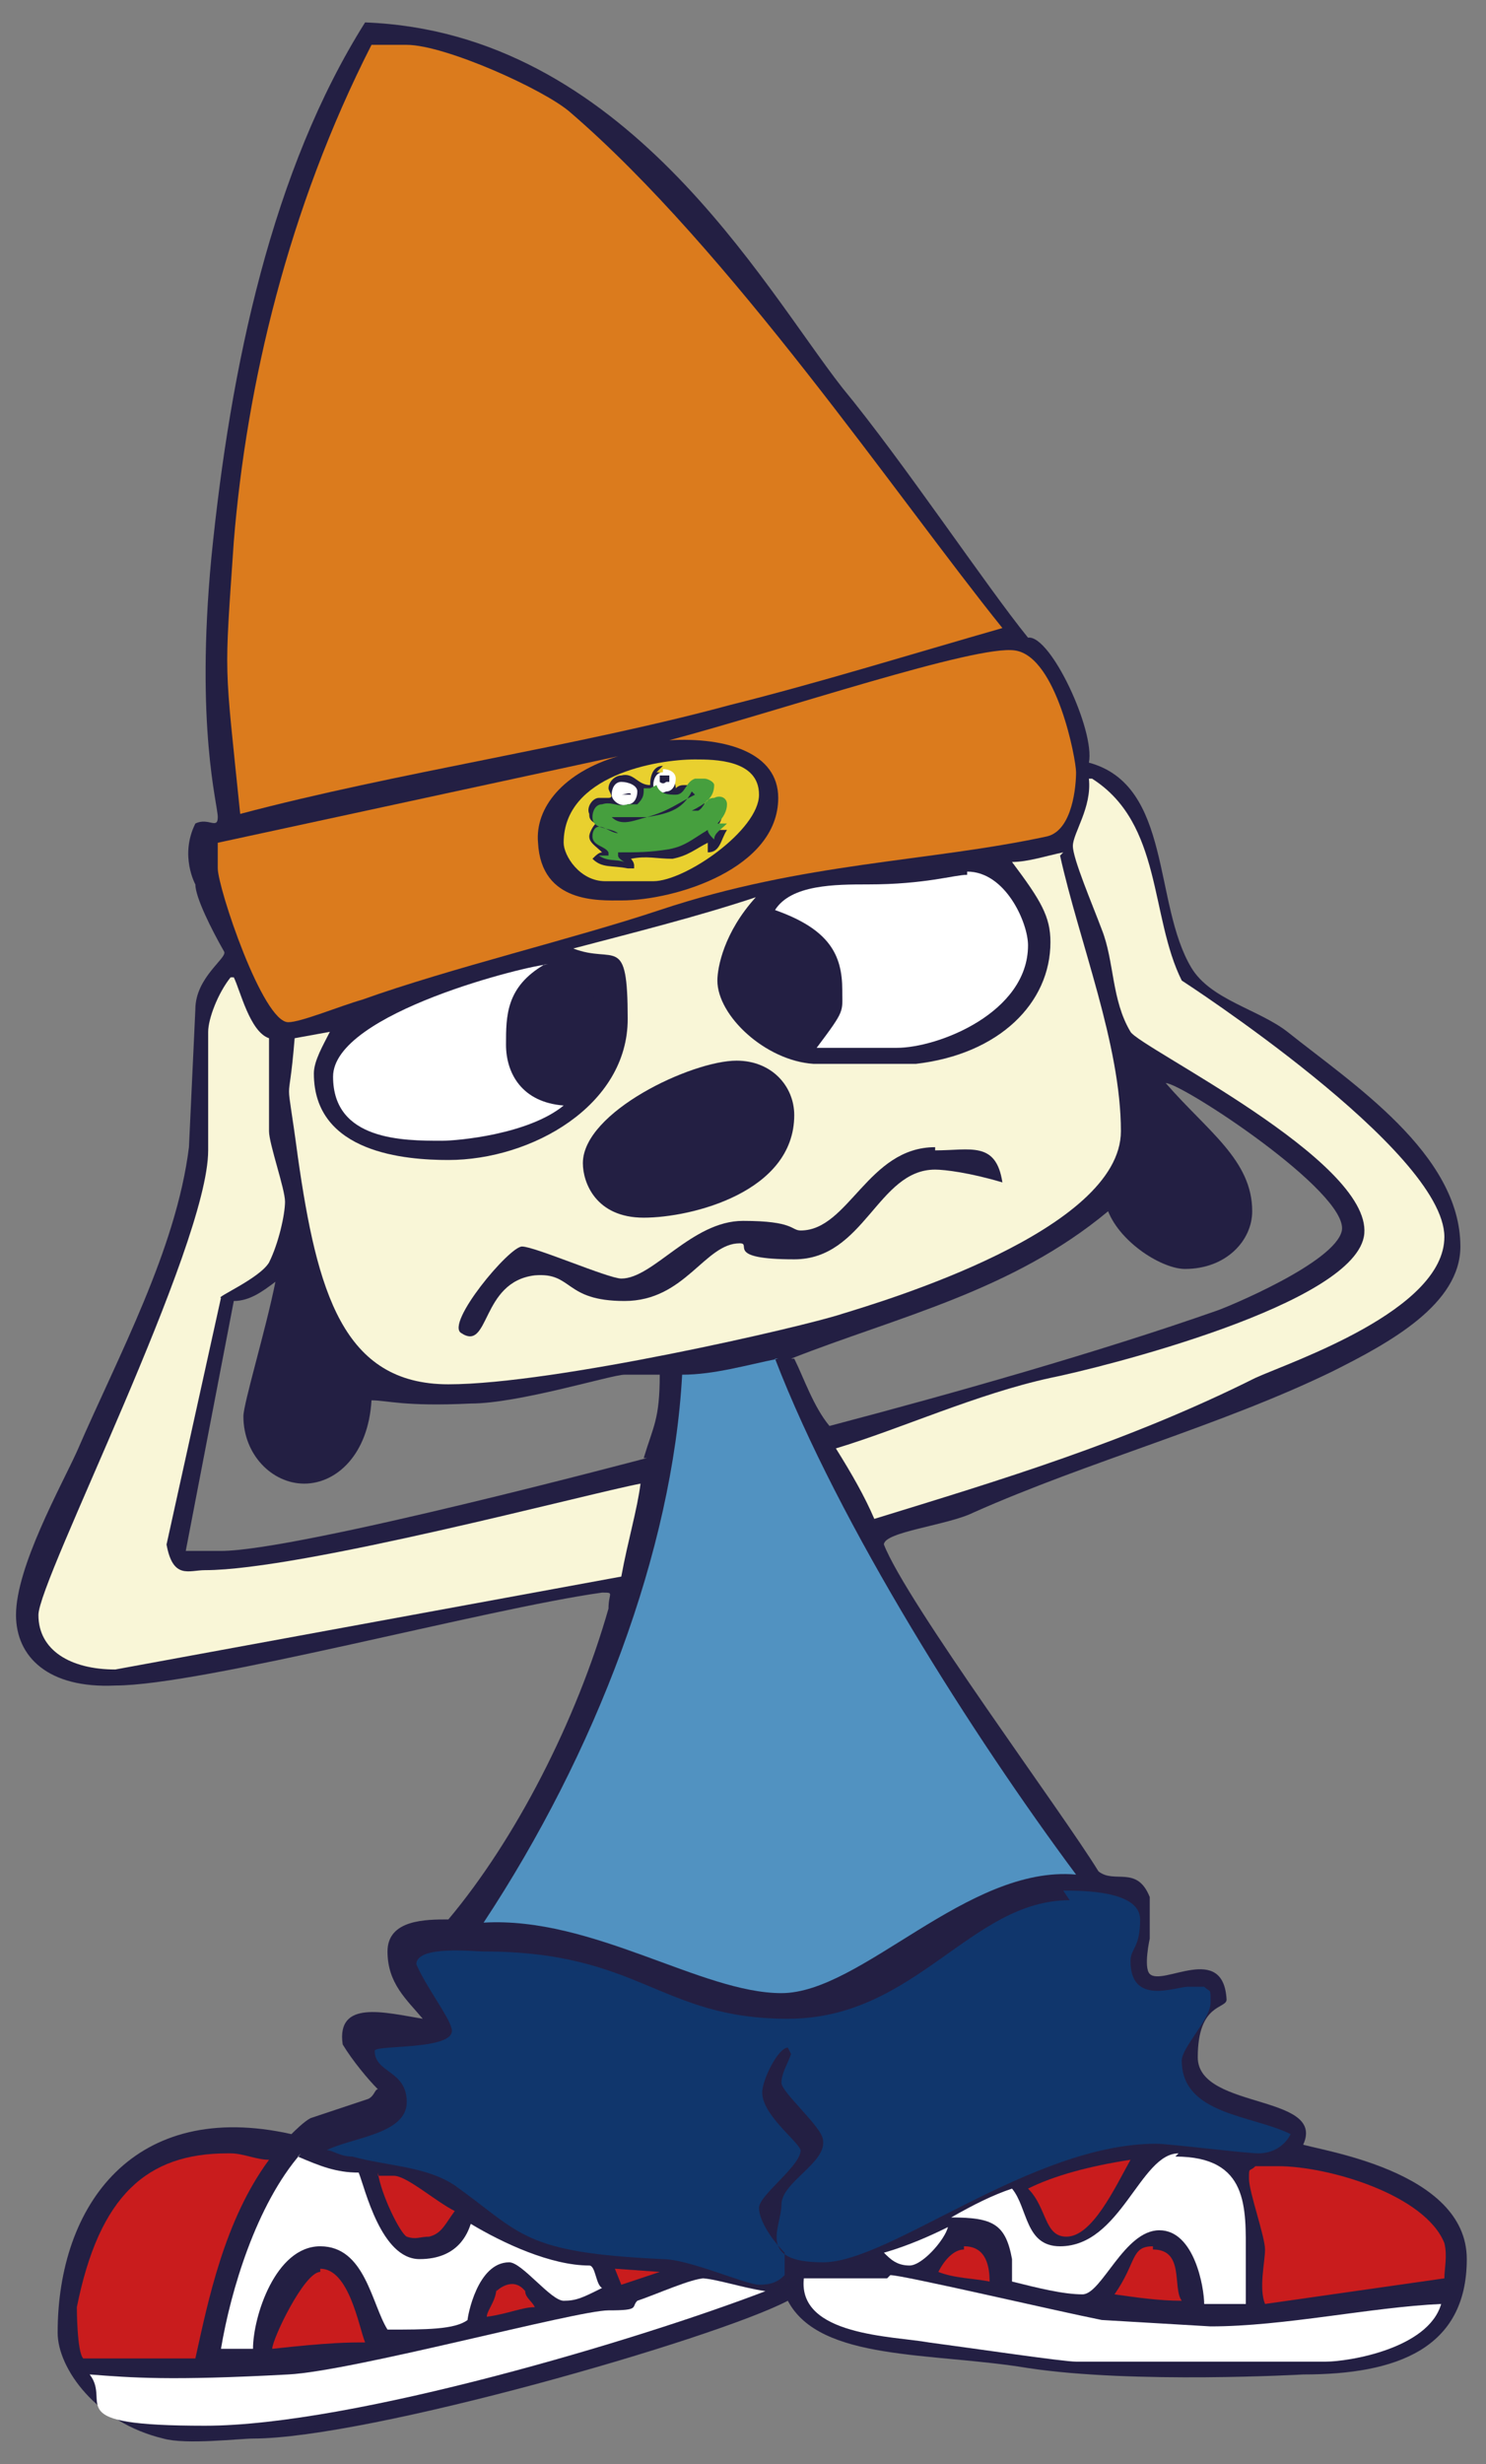
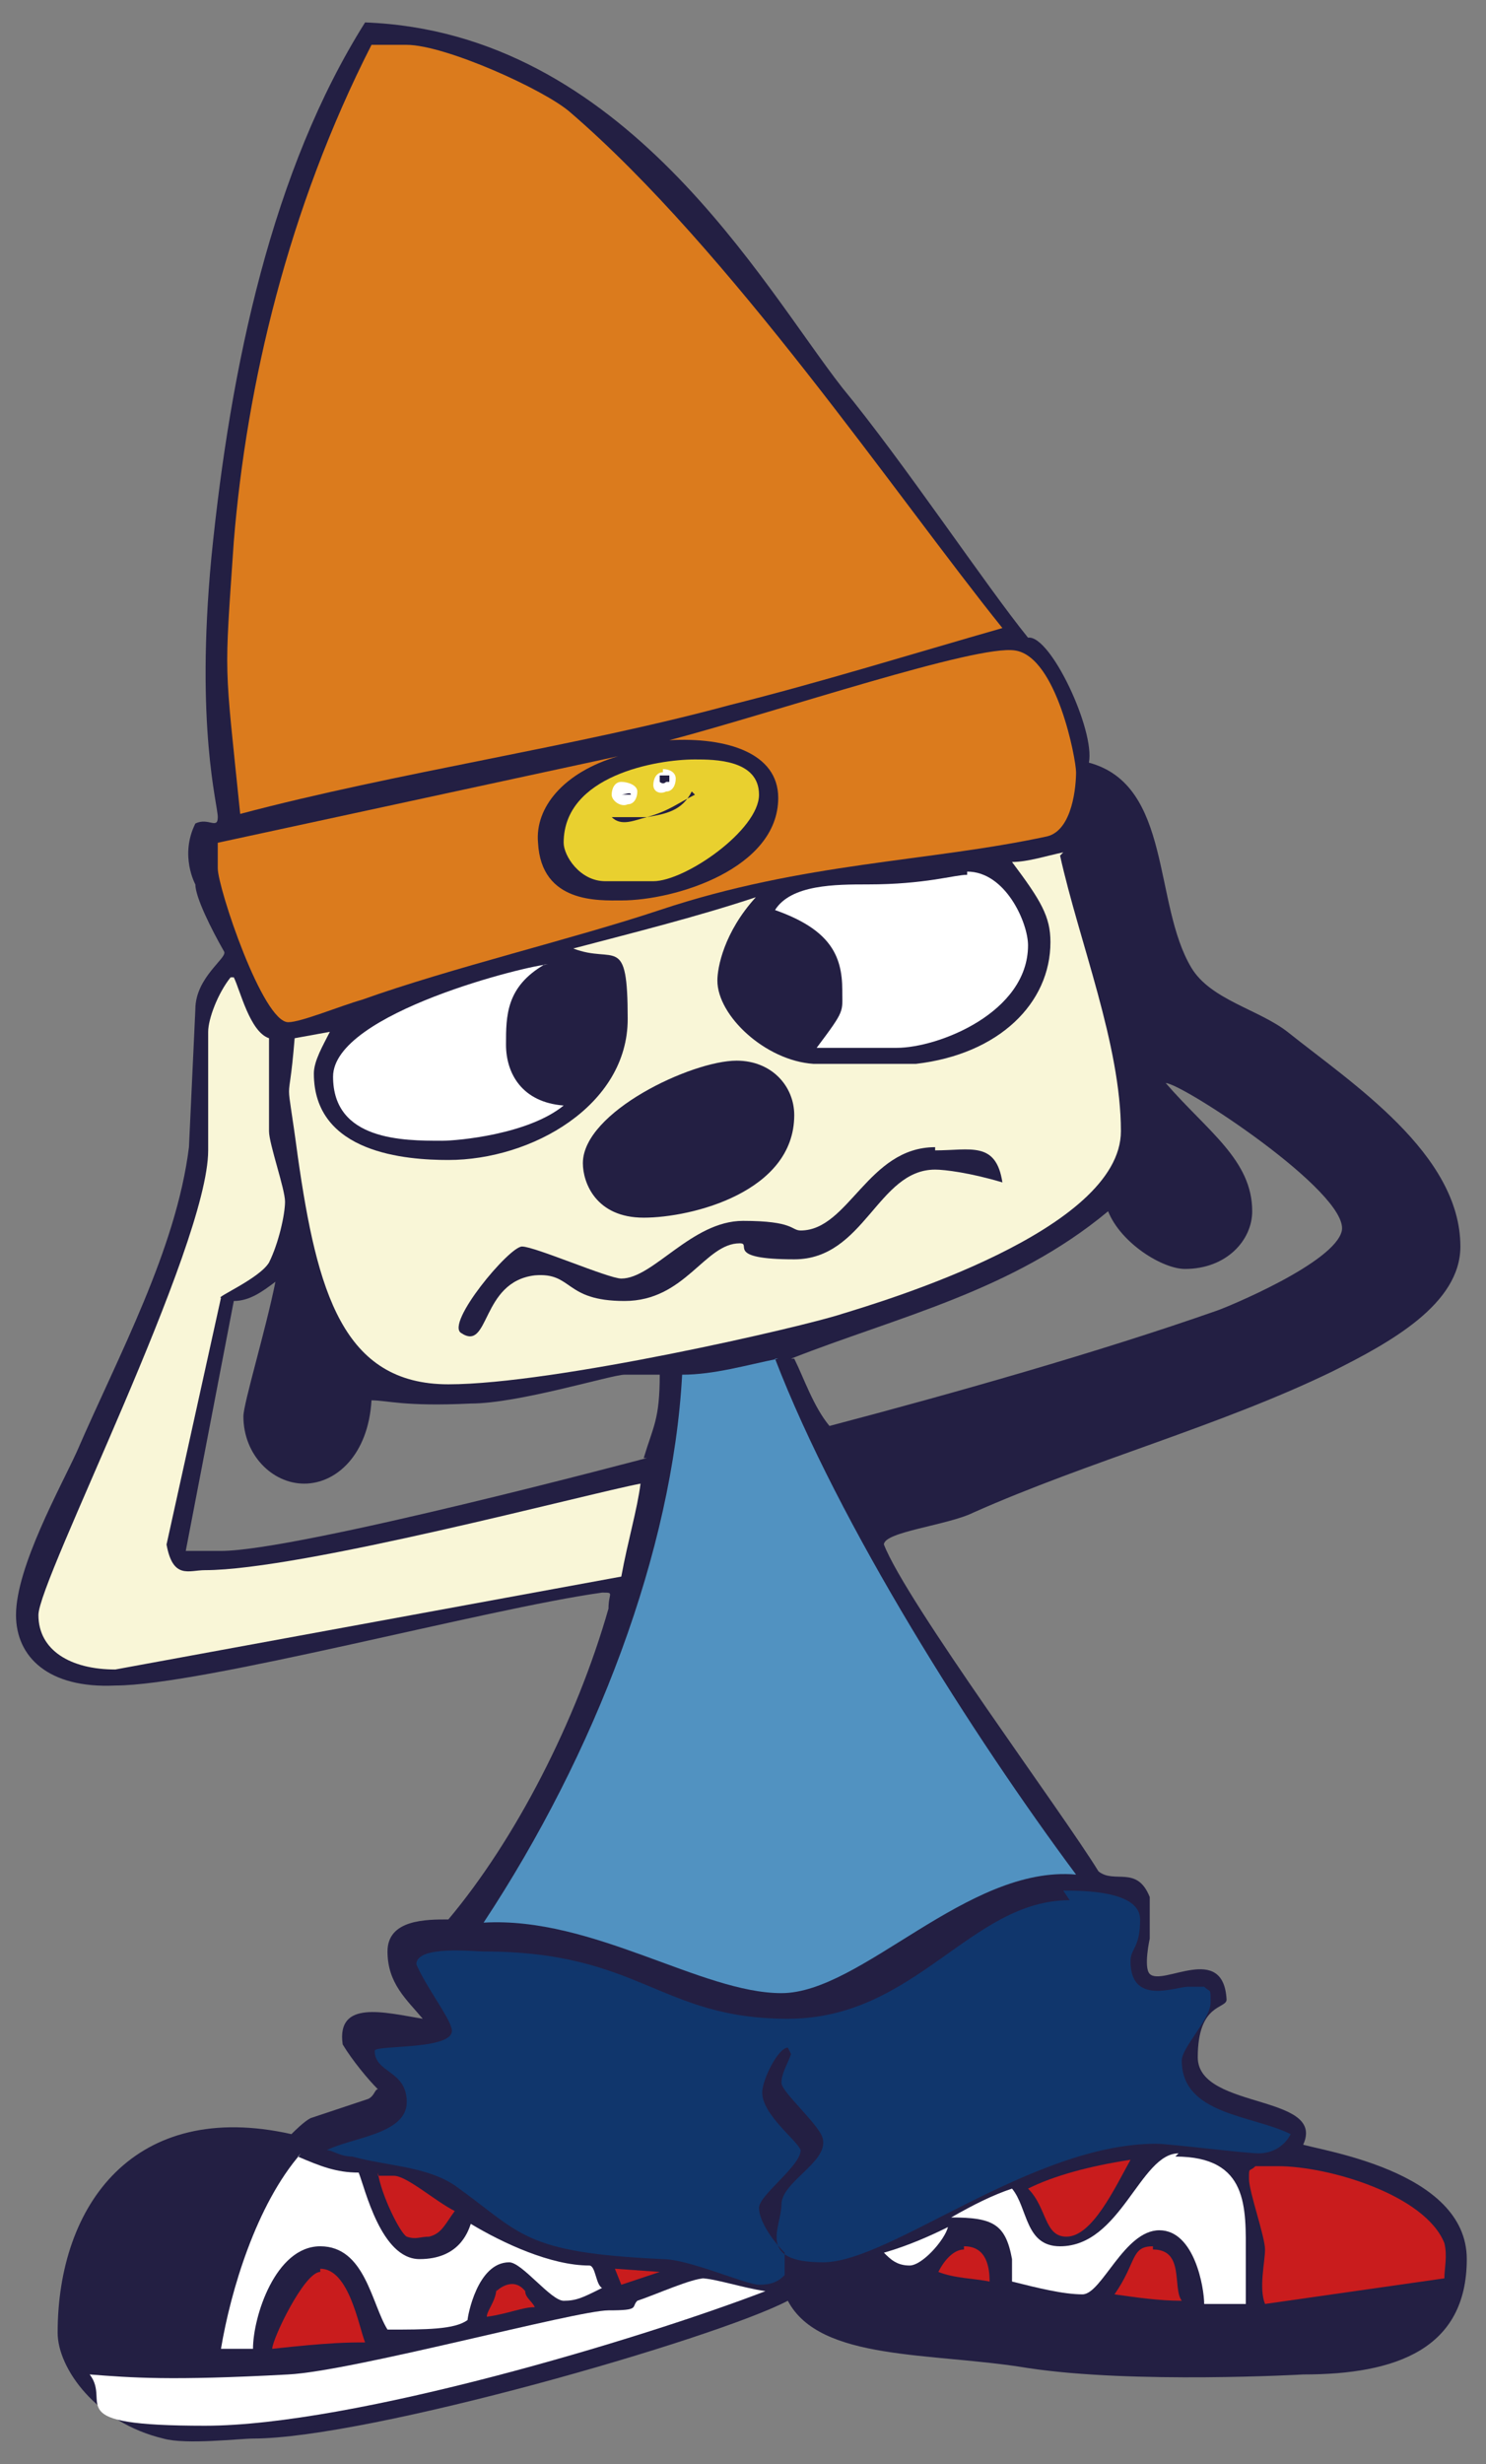
<svg xmlns="http://www.w3.org/2000/svg" id="_レイヤー_1" data-name="レイヤー_1" version="1.1" viewBox="0 0 46.4 76.9">
  <rect x="0" y="0" width="46.4" height="76.9" fill="#808080" stroke="none" />
  <defs>
    <style>
      .st0 {
        fill: #c91c1d;
      }

      .st1 {
        fill: #fff;
      }

      .st2 {
        fill: #f9f6d7;
      }

      .st3 {
        fill: #469f3e;
      }

      .st3, .st4, .st5 {
        fill-rule: evenodd;
      }

      .st4 {
        fill: #10366c;
      }

      .st6 {
        fill: #231f43;
      }

      .st7 {
        fill: #db7b1d;
      }

      .st8 {
        fill: #e9d02f;
      }

      .st5 {
        fill: #5192c1;
      }
    </style>
  </defs>
  <g>
    <path class="st6" d="M40.6,67.1c1.1-1.8-3.2-1.2-3.2-2.9s.9-1.5.9-1.8c-.1-1.8-2-.4-2.4-.8-.2-.2,0-1.1,0-1.1,0-.4,0-1,0-1.3-.4-1-1.1-.4-1.6-.8-1.1-1.8-6-8.4-6.7-10.2,0-.4,2-.6,2.8-1,3.6-1.6,7.7-2.7,11.2-4.4,1.8-.9,4-2.1,4-3.9,0-2.9-3.4-5.1-5.4-6.7-.9-.7-2.4-1-3-2-1.2-2-.6-5.7-3.2-6.4.2-1-1.2-4-1.9-3.9-1.3-1.6-3.9-5.5-5.8-7.8C23.8,8.9,19.5,1,11.4.7c-2.9,4.6-4.2,10.7-4.8,16.7-.5,5.3.2,7.7.2,8.1s-.3,0-.7.2c-.5,1,0,1.9,0,1.9,0,.4.5,1.4.9,2.1.1.2-.9.8-.9,1.8l-.2,4.3c-.4,3.2-2.2,6.5-3.5,9.5-.5,1.1-1.9,3.6-1.9,5.1,0,1.3,1,2.3,3.1,2.2,2.7,0,11.6-2.4,15.2-2.9.4,0,.2,0,.2.5-1,3.5-2.9,7.2-5,9.7-.7,0-1.9,0-1.9,1s.6,1.5,1.1,2.1c-1.2-.2-2.7-.6-2.5.8.3.5.8,1.1,1.1,1.4-.1,0-.1.2-.3.3-.6.2-1.2.4-1.8.6-.2.1-.5.4-.6.5-4.9-1.1-7.3,2.2-7.3,6.2,0,1.1,1.2,2.8,3.3,3.3.7.2,2.4,0,2.8,0,3.6,0,14.4-3.1,16.7-4.3,1,1.9,4.5,1.6,7.5,2.1,3.3.5,8.6.2,8.6.2,2.9,0,5.1-.8,5.1-3.6s-4.7-3.4-5.2-3.6ZM20.2,45.5c0,0-10.9,2.9-13.3,2.9h-1.1s1.5-7.8,1.5-7.8c.5,0,.9-.3,1.3-.6-.3,1.5-1,3.8-1,4.2,0,1.2.9,2.1,1.9,2.1s2-.9,2.1-2.6c.5,0,1,.2,3.1.1,1.5,0,4.4-.9,4.8-.9h1.1c0,1.4-.2,1.6-.5,2.6ZM24.7,42.4c3.3-1.3,6.9-2.1,9.9-4.6.4,1,1.7,1.8,2.4,1.8,1.3,0,2.1-.9,2.1-1.8,0-1.6-1.4-2.5-2.7-4,.5,0,5.7,3.4,5.5,4.6-.2,1-3.6,2.4-3.9,2.5-3.7,1.3-8.3,2.6-12.1,3.6-.5-.6-.8-1.5-1.1-2.1Z" />
    <path class="st7" d="M11.6,1.4h1.1c1.2,0,4.3,1.4,5.1,2.1,5,4.3,10.2,12,13.5,16.1-2.8.8-5.7,1.7-8.5,2.4-4.8,1.3-10.4,2.1-15.3,3.4-.5-4.9-.5-4.1-.2-8.5.4-4.9,1.7-10.4,4.3-15.5Z" />
    <path class="st7" d="M31.7,20.3c1.3.2,1.9,3.4,1.9,3.8s-.1,1.8-.9,2c-3.7.8-7.6.8-12.1,2.3-2.7.9-6.5,1.8-9.3,2.8-.7.2-1.9.7-2.3.7-.8,0-2.2-4.2-2.2-4.8v-.8s12.5-2.7,12.5-2.7c-1.7.5-2.6,1.6-2.5,2.7.1,1.9,1.9,1.8,2.6,1.8,1.7,0,4.9-1,4.9-3.2,0-1.4-1.6-1.9-3.4-1.8,3.4-.9,9.6-3,10.8-2.8Z" />
    <path class="st8" d="M21.7,23.7c.6,0,2,0,2,1.1s-2.3,2.7-3.3,2.7h-1.5c-.8,0-1.3-.8-1.3-1.2,0-2.1,2.9-2.6,4.1-2.6Z" />
-     <path class="st2" d="M34.1,24.3c2.2,1.4,1.8,4.3,2.8,6.3,0,0,8.2,5.3,8.2,8,0,2.3-4.8,3.9-5.9,4.4-4,2-8,3.2-11.9,4.4-.3-.7-.7-1.4-1.2-2.2,2-.6,4.4-1.7,6.7-2.2,1.5-.3,9.6-2.3,9.8-4.5.2-2.3-7-5.8-7.3-6.3-.6-1-.5-2.2-.9-3.2-.3-.8-.9-2.2-.9-2.6s.6-1.2.5-2.1Z" />
    <path class="st2" d="M33.1,26.7c.6,2.7,1.9,5.9,1.9,8.6,0,3.1-7.4,5.3-8.7,5.7-1.2.4-9,2.2-12.3,2.2s-4.1-2.9-4.7-7.1c-.4-3-.3-1.2-.1-3.7l1.1-.2c-.2.4-.5.9-.5,1.3,0,2.5,2.9,2.7,4.2,2.7,2.6,0,5.6-1.7,5.6-4.4s-.4-1.7-1.7-2.2c1.9-.5,3.9-1,5.7-1.6-1,1.1-1.2,2.2-1.2,2.6,0,1.1,1.5,2.5,3,2.6h3.2c2.6-.3,4.2-1.9,4.2-3.8,0-.8-.3-1.3-1.2-2.5.5,0,1.1-.2,1.6-.3Z" />
    <path class="st1" d="M30.2,27.2c1.2,0,1.9,1.6,1.9,2.3,0,2.1-2.8,3.2-4.1,3.2h-2.5c.9-1.2.8-1.1.8-1.8,0-1.1-.4-1.9-2.1-2.5.5-.8,1.9-.8,2.9-.8,1.8,0,2.7-.3,3.1-.3Z" />
    <path class="st6" d="M23.7,29c1-.6,2.1,1.1,2.1,1.9s-.3,1.4-1,1.6c-.6.2-1.8-.8-1.8-1.8s0-1.3.7-1.7Z" />
    <path class="st1" d="M17,30.1c-1.2.7-1.2,1.6-1.2,2.5s.5,1.8,1.8,1.9c-1.1.9-3.3,1.1-3.8,1.1-1.2,0-3.4,0-3.4-2s6.2-3.5,6.7-3.5Z" />
    <path class="st6" d="M17.7,30.4c.8,0,1,1.2,1,1.6,0,.6-.4,1.8-1.1,1.8-1.3,0-1.4-1.2-1.4-1.5,0-.5.4-1.8,1.5-1.8Z" />
    <path class="st2" d="M7.3,30.5c.2.4.5,1.7,1.1,1.9v2.9c0,.4.5,1.8.5,2.2s-.2,1.3-.5,1.9c-.3.5-1.7,1.1-1.5,1.1l-1.7,7.7c.2,1.1.7.8,1.2.8,3,0,12-2.4,13.6-2.7-.1.8-.4,1.8-.6,2.9l-15.8,2.9c-1.4,0-2.4-.6-2.4-1.7s5.3-11.5,5.3-14.5v-3.7c0-.4.3-1.2.7-1.7Z" />
    <path class="st6" d="M23,33.1c1.1,0,1.8.8,1.8,1.7,0,2.4-3.2,3.2-4.7,3.2s-1.9-1.1-1.9-1.7c0-1.6,3.4-3.2,4.8-3.2Z" />
    <path class="st6" d="M23,33.8c1.2,0,1.2.9,1.2,1.3,0,1.8-3.2,2.4-4.1,2.4s-1.4-.6-1.4-1c0-1.4,3-2.6,4.2-2.7Z" />
    <path class="st6" d="M35.5,33.8c.7.8,3,2.6,3,3.9,0,1-.8,1.2-1.5,1.1s-2.1-.7-2.1-1.5.8-1.2.5-3.5Z" />
    <path class="st6" d="M29.2,35.9c1.1,0,1.9-.3,2.1,1-1-.3-1.8-.4-2.1-.4-1.8,0-2.2,2.8-4.4,2.8s-1.3-.5-1.7-.5c-1.1,0-1.7,1.8-3.6,1.8s-1.6-.9-2.8-.8c-1.7.2-1.4,2.4-2.3,1.8-.5-.3,1.5-2.7,1.9-2.7s2.7,1,3.1,1c1,0,2.2-1.8,3.8-1.8s1.5.3,1.8.3c1.5,0,2.1-2.6,4.2-2.6Z" />
    <path class="st6" d="M9.5,40c.3,1.4,1.8,3,1.8,3.8,0,1.2-1.2,1.9-1.7,1.9-1,0-1.2-1.2-1.2-1.5,0-.4.8-2.9,1.2-4.2Z" />
    <path class="st5" d="M24.2,42.4c2,5.2,6.2,11.8,9.4,16.1-3.4-.3-6.7,3.7-9.2,3.7s-5.9-2.4-9.3-2.2c3.5-5.3,5.9-11.6,6.2-17.1,1,0,2-.3,3-.5Z" />
    <path class="st4" d="M33.2,59c.6,0,2.4,0,2.4.9s-.3.9-.3,1.3c0,1.4,1.4.8,1.8.8h.5c.2.2.2,0,.2.5s-.9,1.4-.9,1.8c0,1.7,2.2,1.7,3.4,2.3-.2.4-.6.6-1,.6s-2.8-.3-3.2-.3c-3.9,0-8.3,3.7-10.4,3.7s-1.3-1.1-1.3-1.8,1.4-1.3,1.3-2c0-.4-1.3-1.5-1.3-1.8s.2-.6.3-.9c0,0,0,0-.1-.2-.3,0-.8,1-.8,1.4,0,.7,1.1,1.5,1.2,1.8,0,.5-1.3,1.4-1.3,1.8s.4,1,.8,1.4v.7c-.2.2-.4.3-.8.3s-2.2-.8-3-.8c-4.4-.2-4.4-.8-6.5-2.3-.9-.6-2.1-.6-3.2-.9-.4,0-.6-.2-.8-.2.8-.4,2.5-.5,2.5-1.5s-1-.9-1-1.6c0-.2,2.6,0,2.4-.7-.1-.4-.8-1.3-1.1-2,0-.6,1.8-.4,2.1-.4,4.9,0,5.5,2.1,9.5,2.1s5.7-3.7,8.8-3.7Z" />
-     <path class="st0" d="M7.2,67.2c.4,0,.8.2,1.2.2-1.4,1.9-1.9,4.4-2.3,6.2h-3.5c-.2-.2-.2-1.6-.2-1.6.7-3.5,2.2-4.8,4.7-4.8Z" />
    <path class="st1" d="M9.3,67.3c.7.3,1.2.5,1.9.5.2.5.7,2.7,1.9,2.7s1.5-.8,1.6-1.1c1,.6,2.5,1.3,3.7,1.3.2,0,.2.6.4.7-.6.3-.8.4-1.2.4s-1.3-1.2-1.7-1.2c-1,0-1.3,1.7-1.3,1.8-.4.3-1.3.3-2.5.3-.5-.8-.7-2.6-2.1-2.6s-2.1,2.2-2.1,3.2h-1c.3-1.8,1.1-4.5,2.5-6.1Z" />
    <path class="st0" d="M35.3,67.4c-.5.9-1.2,2.4-2,2.4-.7,0-.6-.9-1.2-1.5.8-.4,1.9-.7,3.2-.9Z" />
    <path class="st1" d="M36.7,67.3c2.3,0,2.2,1.6,2.2,3.1,0,.4,0,1,0,1.5h-1.3c0-.5-.3-2.3-1.4-2.3s-1.8,2-2.4,2-1.4-.2-2.2-.4c0,0,0-.3,0-.7-.2-1.1-.6-1.3-1.9-1.3.7-.4,1.3-.7,1.9-.9.5.6.4,1.8,1.5,1.8,1.9,0,2.5-2.9,3.7-2.9Z" />
    <path class="st0" d="M39.3,67.6h.6c1.6,0,4.6.9,5.2,2.4.1.4,0,.8,0,1.1l-5.6.8c-.2-.5,0-1.3,0-1.7s-.5-1.8-.5-2.2,0-.2.2-.4Z" />
    <path class="st0" d="M11.8,67.9h.5c.4,0,1.3.8,1.9,1.1-.3.4-.4.7-.8.8-.3,0-.4.1-.7,0-.2-.1-.8-1.3-.9-2Z" />
    <path class="st1" d="M29.6,69.5c-.1.4-.8,1.2-1.2,1.2s-.6-.2-.8-.4c.7-.2,1.4-.5,2-.8Z" />
    <path class="st0" d="M30.1,70.1c.3,0,.8.1.8,1.1-.5-.1-1.1-.1-1.6-.3.2-.4.5-.7.8-.7Z" />
    <path class="st0" d="M36,70.2c1,0,.6,1.2.9,1.6-.7,0-1.4-.1-2.1-.2.7-1,.5-1.5,1.2-1.5Z" />
    <path class="st0" d="M10,70.8c.9,0,1.2,1.8,1.4,2.3-.5,0-1.1,0-2.9.2,0-.3,1-2.4,1.5-2.4Z" />
-     <path class="st1" d="M27.8,71c.4,0,5.1,1.1,6.6,1.4l3.4.2c2.3,0,5-.6,7.2-.7-.4,1.4-2.9,1.8-3.6,1.8h-7.8c-.4,0-3.1-.4-4.6-.6-1.1-.2-4.1-.2-3.9-2h2.6Z" />
    <path class="st1" d="M21.9,71.1c.4,0,1.3.3,2,.4-3.9,1.5-12.9,4.2-17.5,4.2s-2.9-.7-3.6-1.6c1.3.1,2.5.2,6.2,0,2-.1,9-2,10-2s.7-.1.9-.3c.6-.2,1.7-.7,2.1-.7Z" />
    <path class="st0" d="M15.5,71.5s.5-.5.9,0c0,.2.2.3.3.5-.4,0-.8.2-1.5.3,0-.2.3-.5.3-.9Z" />
    <polygon class="st0" points="19.4 71.3 20.6 70.9 19.2 70.8 19.4 71.3" />
  </g>
  <g>
-     <path class="st6" d="M20.7,23.9c-.3,0-.4.3-.4.6-.4,0-.5-.4-.9-.3-.2,0-.4.2-.4.4,0,.1.2.3,0,.3-.1,0-.2,0-.3,0-.2,0-.4.3-.3.5,0,.1,0,.2.2.3-.1.1-.2.3-.2.4,0,.2.2.3.4.5-.1,0-.2.1-.3.2.3.3.6.2,1.1.3h.2c0,0,0,0,0-.1,0,0,0-.1-.1-.2,0,0,0,0,0,0,.5-.1.8,0,1.3,0,.5-.1.7-.3,1.1-.5,0,.1,0,.2,0,.3,0,0,0,0,0,0,.4,0,.4-.4.6-.7,0,0-.2,0-.3,0,0-.2.2-.3.1-.5,0-.2-.1-.3-.3-.3,0,0-.2,0-.2,0,0-.1,0-.2,0-.3,0-.2-.3-.3-.6-.3-.1,0-.2,0-.3.1,0-.3-.3-.5-.6-.5Z" />
    <path class="st1" d="M20.7,24.1c-.2,0-.3.2-.3.4,0,.2.2.3.4.2.2,0,.3-.2.3-.4,0-.2-.2-.3-.4-.3Z" />
    <path class="st1" d="M19.4,24.4c-.2,0-.3.2-.3.4,0,.2.3.4.5.3.2,0,.3-.2.3-.4,0-.2-.3-.3-.5-.3Z" />
    <path class="st6" d="M20.6,24.4s0,0,0,0c0,0,.1.1.2,0,0,0,0,0,.1,0v-.2c-.1,0-.2,0-.3,0Z" />
    <path class="st6" d="M19.4,24.7s0,0,0,.1c0,0,.1,0,.2,0,0,0,0,0,.1,0,0,0,0,0,0,0,0-.1-.2,0-.3,0Z" />
-     <path class="st3" d="M20.3,24.6h-.2c0,.2,0,.3-.2.5h-.3c-.3.1-.5-.1-.8,0-.2,0-.3.2-.3.4,0,.4.5.3.8.5,0,0,0,0,0,0h0c-.2,0-.4-.2-.6-.2-.1,0-.2.1-.2.3,0,.3.4.3.5.5,0,0,0,0,0,.1-.1,0-.2,0-.3,0,.3.2.5.1.8.2,0,0-.2-.1-.2-.2,0,0,0,0,0-.1.6,0,1,0,1.6-.1.5-.1.7-.3,1.2-.6,0,.1.1.2.2.3,0-.2.2-.3.4-.5,0,0-.2,0-.3,0h0c.2-.2.3-.4.3-.6,0-.2-.2-.3-.4-.2-.3,0-.3.3-.5.4h-.2s0,0,0,0c.4-.2.7-.4.7-.8,0-.1-.2-.2-.3-.2h-.3c-.3.1-.3.5-.6.5-.2,0-.5,0-.6-.3Z" />
    <path class="st6" d="M21.7,24.8c-.6.3-.8.5-1.5.7-.4,0-.7,0-1.1,0,.3.3.7.1,1.1,0,.6-.1,1.1-.2,1.4-.8Z" />
  </g>
</svg>